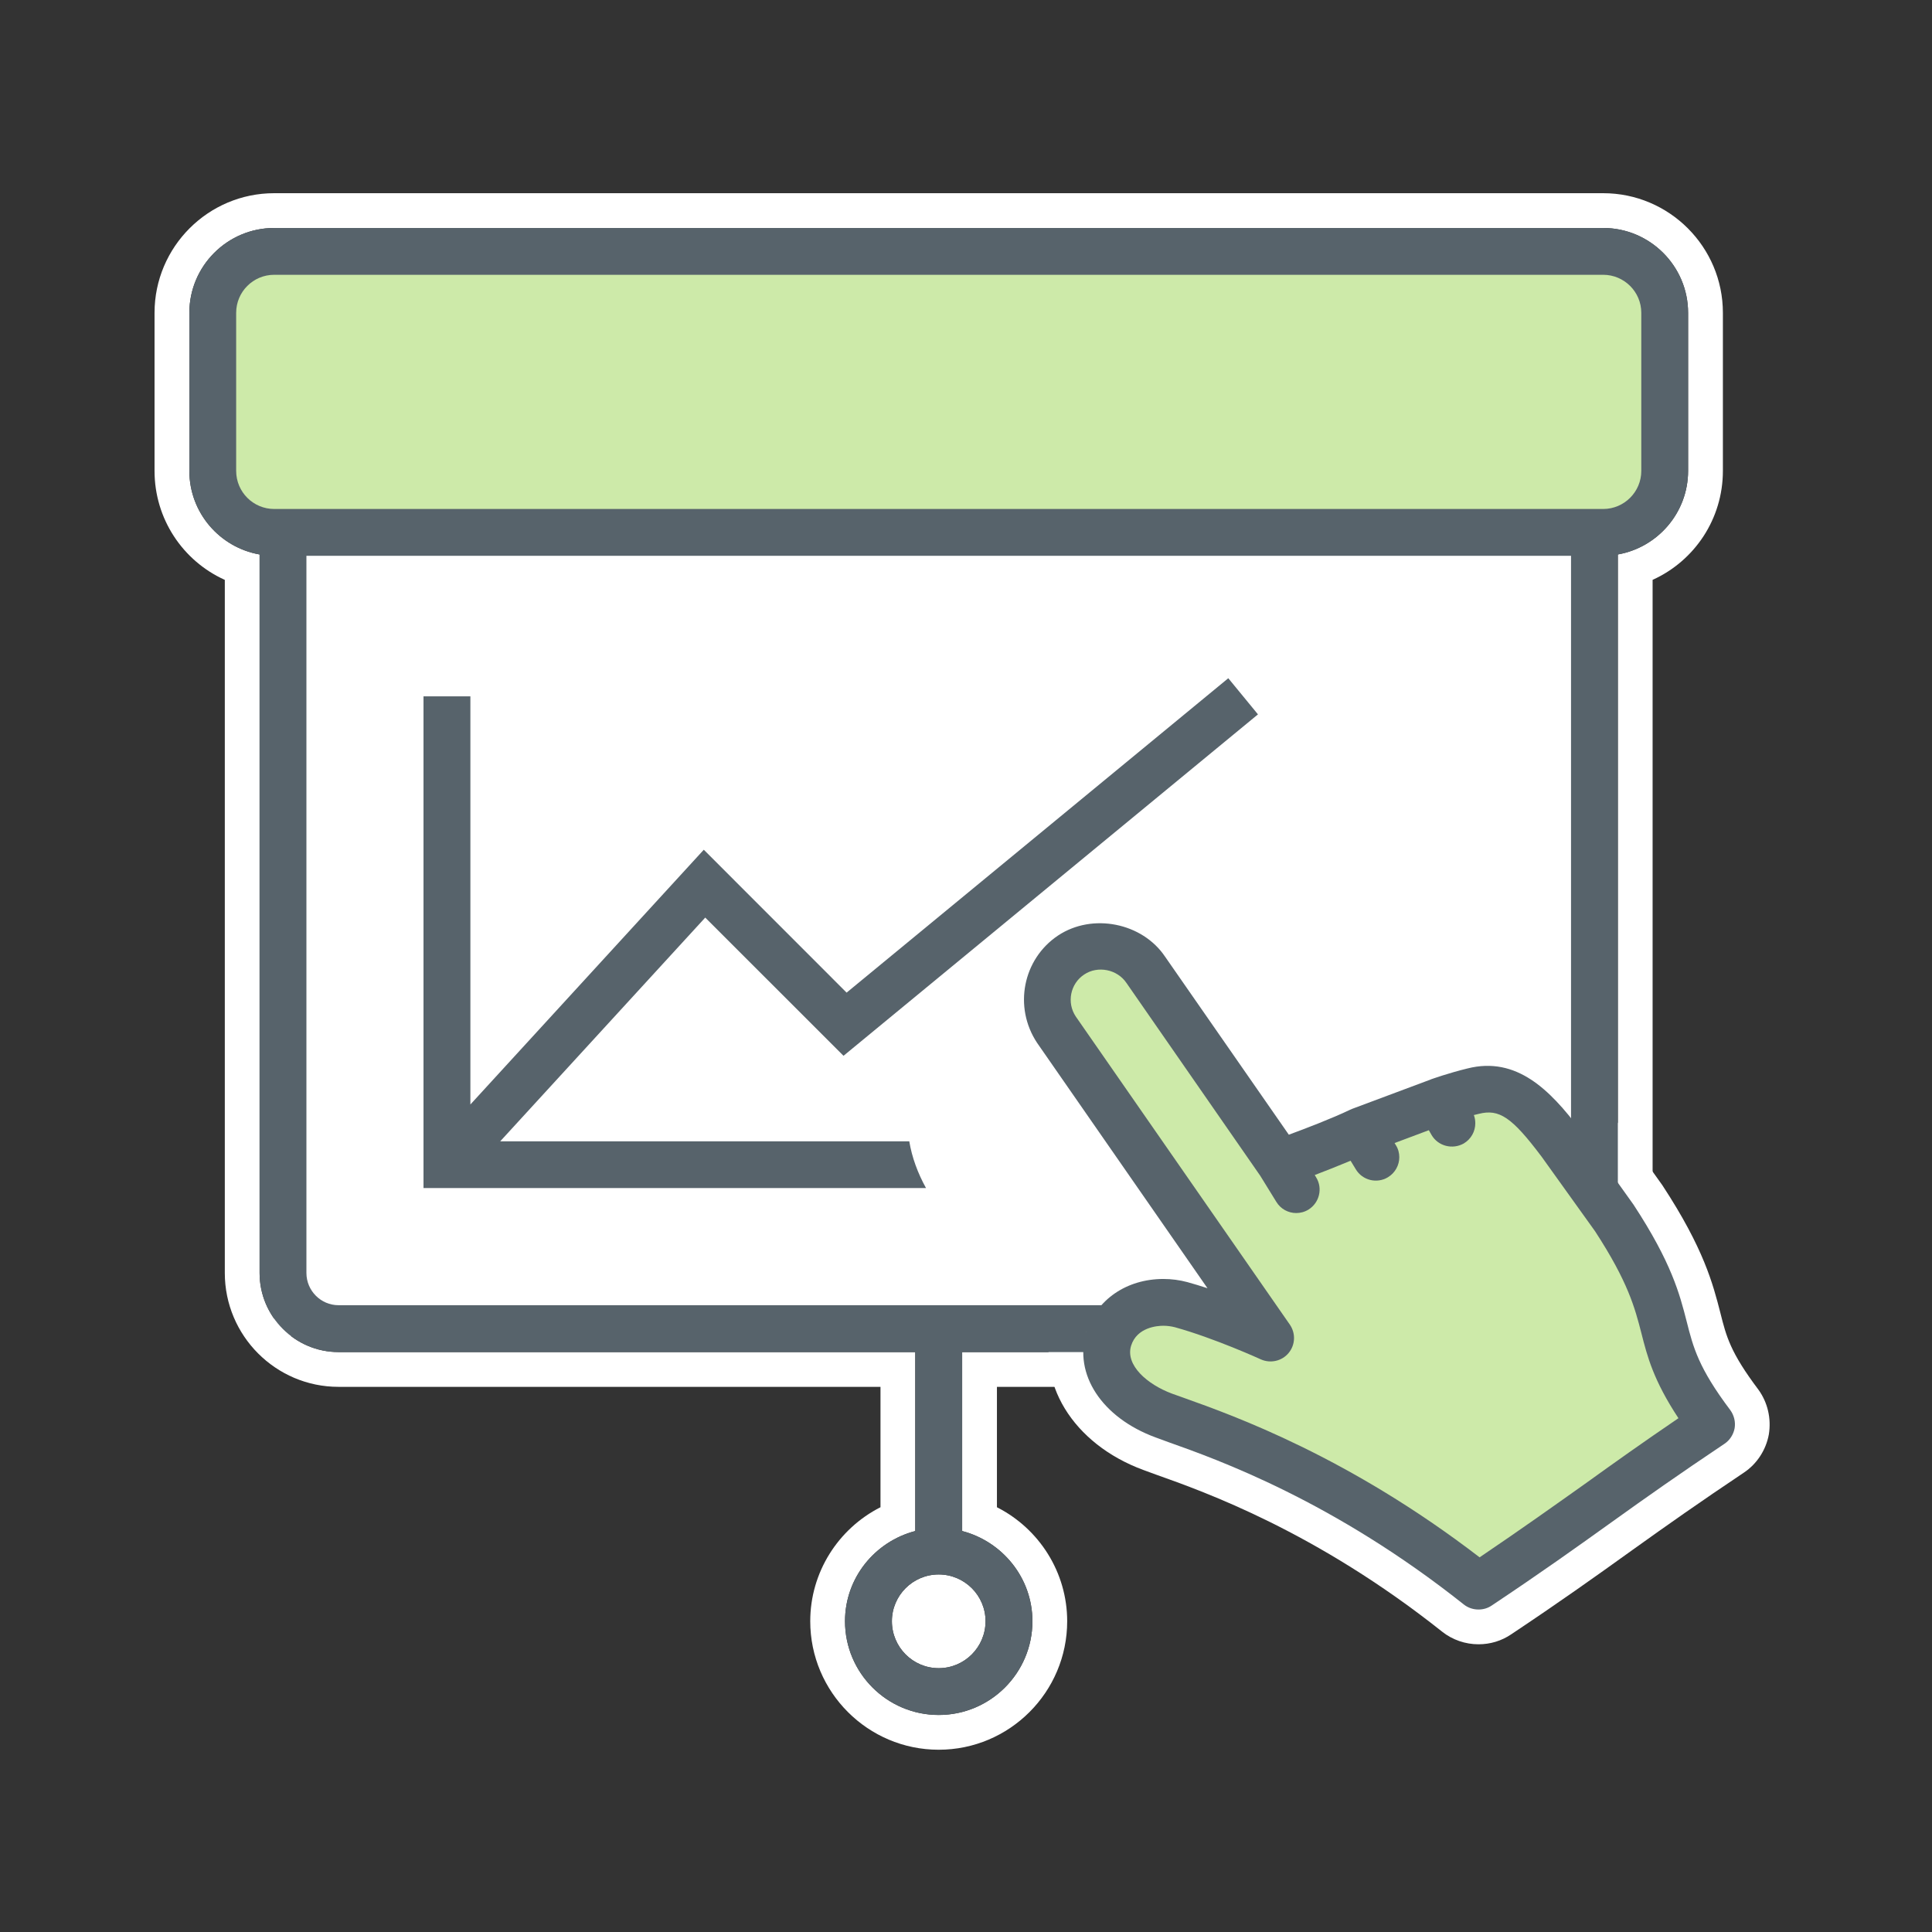
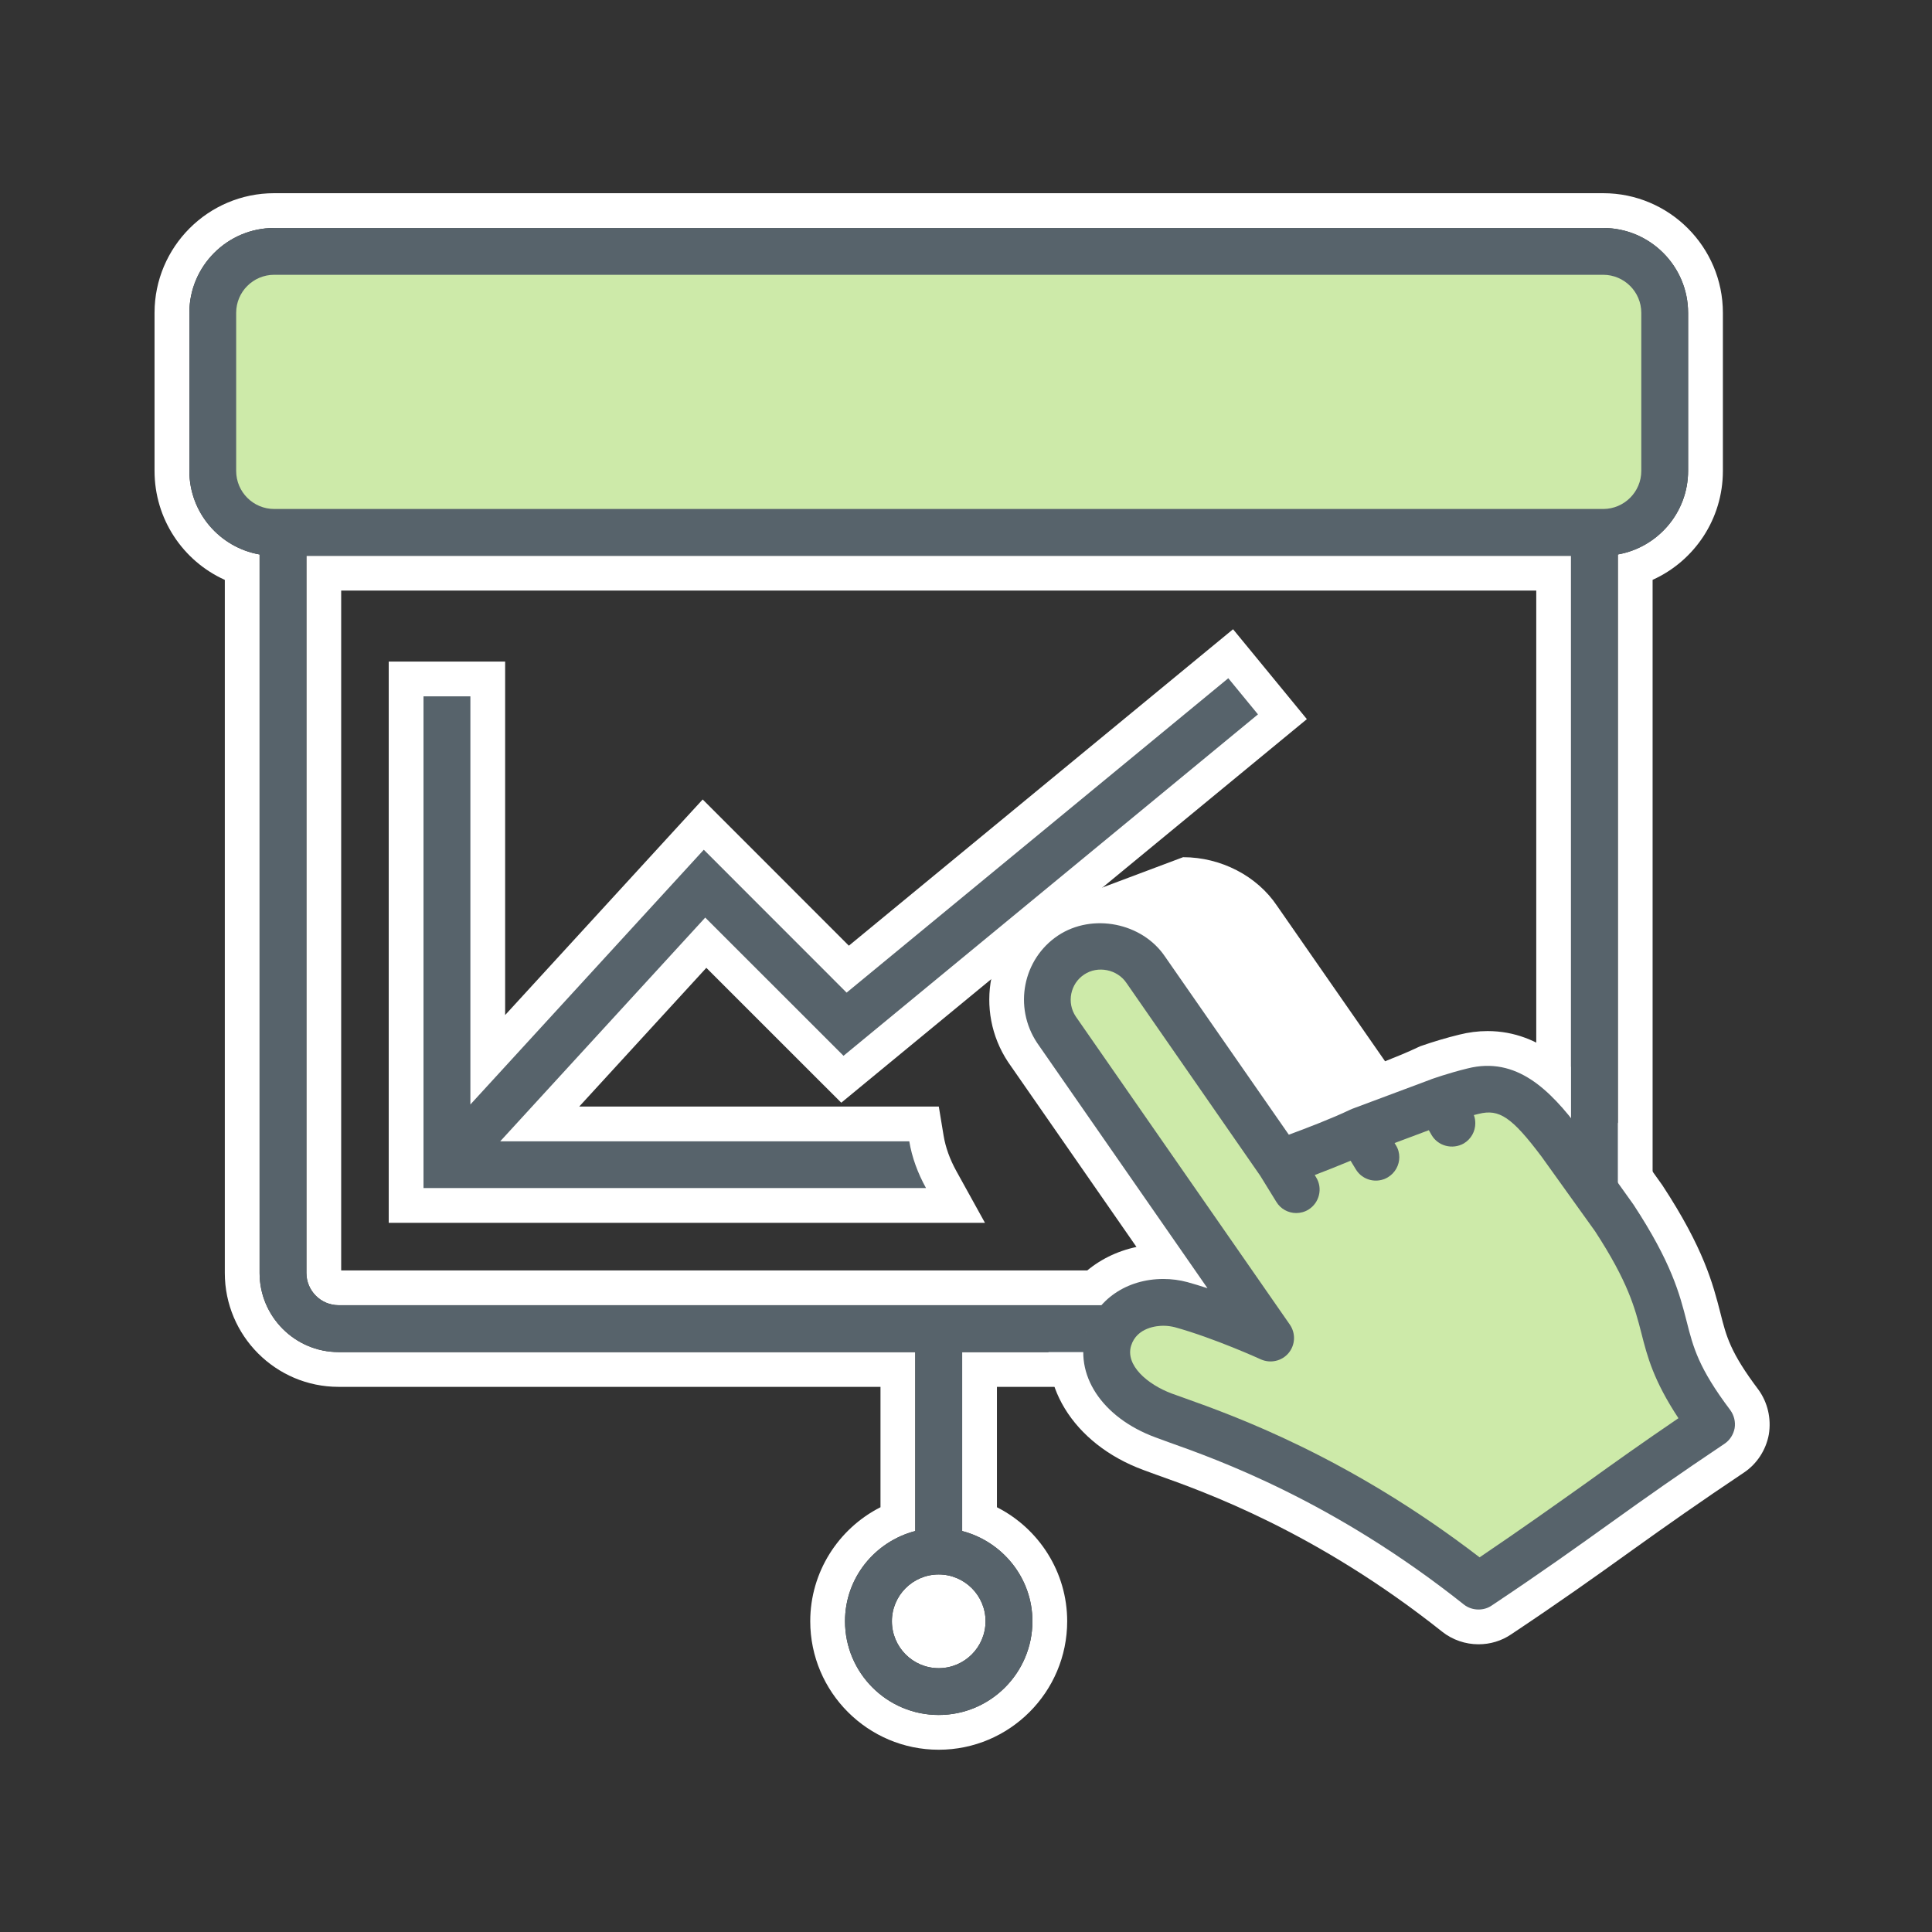
<svg xmlns="http://www.w3.org/2000/svg" height="100" viewBox="0 0 100 100" width="100">
  <rect x="0" y="0" width="100" height="100" fill="#333333" stroke="none" />
  <g fill="none" fill-rule="evenodd" transform="translate(7 10)">
    <g fill="#fff">
-       <path d="m76.383 59.166 3.492 4.239-10.292 7.201-20.351-11.662-42.04.222v-54.943h69.191z" />
      <path d="m41.587 74.544c-.343 0-.623-.282-.623-.63 0-.342.28-.62.623-.62.344 0 .623.278.623.62 0 .348-.279.63-.623.63zm-34.396-59.999c-.091 0-.168-.078-.168-.171v-8.183c0-.091.077-.168.168-.168h68.79c.092 0 .17.077.17.168v8.183c0 .091-.08.171-.17.171zm68.79-14.545h-68.79c-3.414 0-6.192 2.777-6.192 6.191v8.183c0 2.482 1.462 4.659 3.637 5.641v35.874c0 3.25 2.639 5.894 5.885 5.894h28.053v6.231c-2.195 1.114-3.636 3.375-3.636 5.9 0 3.668 2.983 6.652 6.649 6.652 3.667 0 6.65-2.984 6.65-6.652 0-2.523-1.441-4.784-3.636-5.899v-6.232h5.529.606l.483-.367.116-.091.052-.041.504-.313.189-.532.878-2.22.975-2.462h-2.648-40.626v-35.188h61.857v29.298.657l.424.503c.342.407.645.796.896 1.125l1.438 2.014 3.264 4.574v-5.62-33.107c2.175-.982 3.638-3.159 3.638-5.639v-8.183c0-3.414-2.779-6.191-6.195-6.191zm-34.394 76.344c1.336 0 2.424-1.088 2.424-2.43 0-1.335-1.088-2.42-2.424-2.42-1.338 0-2.423 1.085-2.423 2.42 0 1.342 1.085 2.43 2.423 2.43zm-34.396-59.998h68.79c1.084 0 1.971-.884 1.971-1.972v-8.183c0-1.087-.887-1.968-1.971-1.968h-68.79c-1.084 0-1.968.881-1.968 1.968v8.183c0 1.088.884 1.972 1.968 1.972zm68.79-14.546c2.416 0 4.394 1.969 4.394 4.391v8.183c0 2.164-1.578 3.963-3.637 4.325v34.421l-1.454-2.037c-.254-.332-.583-.759-.968-1.216v-31.098h-65.457v37.12c0 .915.747 1.668 1.662 1.668h40.764l-.879 2.218c-.1.064-.185.139-.276.208h-7.329v9.263c2.081.543 3.637 2.424 3.637 4.668 0 2.678-2.176 4.853-4.851 4.853-2.674 0-4.85-2.175-4.85-4.853 0-2.244 1.549-4.125 3.637-4.668v-9.263h-29.853c-2.251 0-4.085-1.837-4.085-4.094v-37.19c-2.061-.36-3.636-2.16-3.636-4.325v-8.183c0-2.422 1.972-4.391 4.391-4.391z" />
      <path d="m56.823 22.569-1.392 1.146-18.494 15.234-6.236-6.239-1.33-1.33-1.271 1.386-8.954 9.773v-16.497-1.8h-1.8-2.426-1.8v1.8 25.451 1.801h1.8 26.009 3.053l-1.477-2.671c-.341-.617-.565-1.237-.664-1.843l-.249-1.506h-1.528-17.082l6.578-7.179 5.827 5.826 1.157 1.155 1.26-1.039 21.453-17.672 1.386-1.142-1.139-1.389-1.537-1.872z" />
    </g>
    <path d="m4.059 4.223v12.122l1.907 1.232h70.417l2.262-2v-10.689l-3.345-3.088-68.108 1.277z" fill="#cdeaa9" />
-     <path d="m49.929 35.986c-1.145 0-2.239.325-3.164.938-2.647 1.771-3.356 5.381-1.585 8.05l6.644 9.568c-2.07.44-3.696 1.864-4.313 3.874-.957 3.096 1.01 6.324 4.676 7.672l.66.242c2.487.883 8.268 2.935 14.804 8.13.53.419 1.195.648 1.876.648.61 0 1.193-.177 1.687-.512 2.486-1.656 4.311-2.955 6.271-4.362 1.828-1.31 3.512-2.495 5.78-4.013.669-.446 1.14-1.165 1.289-1.971.136-.831-.062-1.663-.538-2.32-1.455-1.933-1.66-2.744-1.969-3.972-.384-1.496-.856-3.335-2.993-6.594l-.019-.03-.021-.028-2.794-3.912c-1.518-2.011-3.419-4.026-6.224-4.026-.485 0-.981.063-1.476.188-.64.156-1.318.357-2 .594l-.651.226-.016.025-3.502 1.308-.089.034-.05.025c-.053.022-.101.044-.15.068-.466.224-1.089.48-1.679.713l-5.598-8.055c-1.03-1.537-2.898-2.508-4.856-2.508" fill="#fff" />
+     <path d="m49.929 35.986c-1.145 0-2.239.325-3.164.938-2.647 1.771-3.356 5.381-1.585 8.05l6.644 9.568c-2.07.44-3.696 1.864-4.313 3.874-.957 3.096 1.01 6.324 4.676 7.672l.66.242c2.487.883 8.268 2.935 14.804 8.13.53.419 1.195.648 1.876.648.61 0 1.193-.177 1.687-.512 2.486-1.656 4.311-2.955 6.271-4.362 1.828-1.31 3.512-2.495 5.78-4.013.669-.446 1.14-1.165 1.289-1.971.136-.831-.062-1.663-.538-2.32-1.455-1.933-1.66-2.744-1.969-3.972-.384-1.496-.856-3.335-2.993-6.594l-.019-.03-.021-.028-2.794-3.912c-1.518-2.011-3.419-4.026-6.224-4.026-.485 0-.981.063-1.476.188-.64.156-1.318.357-2 .594c-.053.022-.101.044-.15.068-.466.224-1.089.48-1.679.713l-5.598-8.055c-1.03-1.537-2.898-2.508-4.856-2.508" fill="#fff" />
    <path d="m77.953 14.374c0 1.088-.888 1.971-1.972 1.971h-68.789c-1.085 0-1.968-.883-1.968-1.971v-8.183c0-1.088.883-1.968 1.968-1.968h68.789c1.084 0 1.972.88 1.972 1.968zm-33.941 59.54c0 1.342-1.088 2.43-2.424 2.43-1.338 0-2.423-1.088-2.423-2.43 0-1.335 1.085-2.42 2.423-2.42 1.336 0 2.424 1.085 2.424 2.42zm31.969-72.114h-68.789c-2.42 0-4.391 1.969-4.391 4.391v8.183c0 2.165 1.575 3.965 3.635 4.325v37.19c0 2.256 1.834 4.094 4.085 4.094h29.854v9.263c-2.088.543-3.637 2.424-3.637 4.668 0 2.678 2.176 4.853 4.85 4.853 2.675 0 4.85-2.175 4.85-4.853 0-2.244-1.555-4.125-3.636-4.668v-9.263h7.329c.091-.069.176-.144.276-.208l.879-2.218h-40.765c-.915 0-1.661-.753-1.661-1.668v-37.12h65.456v31.098c.386.457.715.883.969 1.216l1.454 2.037v-34.421c2.059-.362 3.637-2.161 3.637-4.325v-8.183c0-2.422-1.979-4.391-4.395-4.391z" fill="#57636b" />
    <path d="m36.66 44.648 21.452-17.672-1.536-1.871-19.756 16.273-7.392-7.396-12.081 13.186v-21.125h-2.427v25.451h26.01c-.426-.771-.728-1.586-.866-2.42h-21.173l10.612-11.58z" fill="#57636b" />
    <path d="m42.966 73.643c0 .762-.617 1.379-1.379 1.379s-1.379-.617-1.379-1.379.617-1.379 1.379-1.379 1.379.617 1.379 1.379" fill="#fff" />
    <g transform="translate(46 37)">
      <path d="m35.133 26.578-11.917 8.204s-12.916-8.704-13.416-8.204-4.856-1.872-4.856-1.872l-1.712-2.762 2.681-1.866s7.556 2.022 6.971 1.595c-.584-.429-11.918-16.567-11.918-16.567v-2.974l4.947 1.053 7.059 10.515 9.837-4.411 5.051 1.047 4.092 7.823z" fill="#cdeaa9" />
      <path d="m29.038 29.804c-1.63 1.156-3.282 2.335-5.454 3.803-6.781-5.21-12.719-7.33-15.308-8.254l-.624-.223c-1.276-.477-2.414-1.473-2.106-2.477.301-.955 1.354-1.032 1.668-1.032.206 0 .413.029.601.077 2.035.563 4.423 1.651 4.449 1.664.492.219 1.082.093 1.435-.332.348-.42.373-1.016.063-1.468l-11.078-15.944c-.484-.721-.286-1.705.435-2.178.696-.468 1.712-.273 2.189.442l6.924 9.978.825 1.339c.228.382.629.588 1.034.588.217 0 .436-.056.634-.178.567-.351.749-1.097.401-1.664l-.075-.126c.567-.216 1.225-.476 1.855-.74l.267.439c.347.583 1.1.759 1.665.417.379-.229.589-.631.589-1.038 0-.213-.054-.432-.179-.626l-.065-.108 1.773-.664.145.254c.335.568 1.076.762 1.662.433.385-.229.598-.63.598-1.044 0-.145-.021-.289-.075-.427.081-.018.166-.037.254-.062 1.06-.267 1.715.17 3.26 2.226l2.759 3.849c1.717 2.634 2.062 3.972 2.398 5.273.307 1.207.624 2.443 1.919 4.405-1.857 1.263-3.346 2.323-4.838 3.398m7.521-3.818c-1.646-2.185-1.918-3.245-2.257-4.587-.364-1.417-.775-3.031-2.752-6.047l-2.794-3.912c-1.524-2.016-3.257-3.778-5.796-3.138-1 .244-1.818.539-1.894.564 0 0-.003.006-.015.009l-4.07 1.521c-.038.019-.075.031-.113.05-.908.436-2.275.96-3.159 1.286l-6.402-9.211c-1.181-1.762-3.765-2.279-5.545-1.097-1.819 1.216-2.314 3.699-1.082 5.555l8.819 12.699c-.346-.115-.696-.219-1.041-.316-.396-.107-.818-.163-1.244-.163-1.898 0-3.468 1.072-3.982 2.746-.674 2.182.799 4.432 3.577 5.454l.659.242c2.56.909 8.551 3.044 15.303 8.41.223.176.493.257.756.257.236 0 .47-.062.674-.2 2.57-1.712 4.417-3.032 6.235-4.335 1.749-1.255 3.486-2.48 5.829-4.048.272-.182.46-.48.519-.802.054-.326-.028-.665-.225-.937" fill="#57636b" />
    </g>
  </g>
</svg>